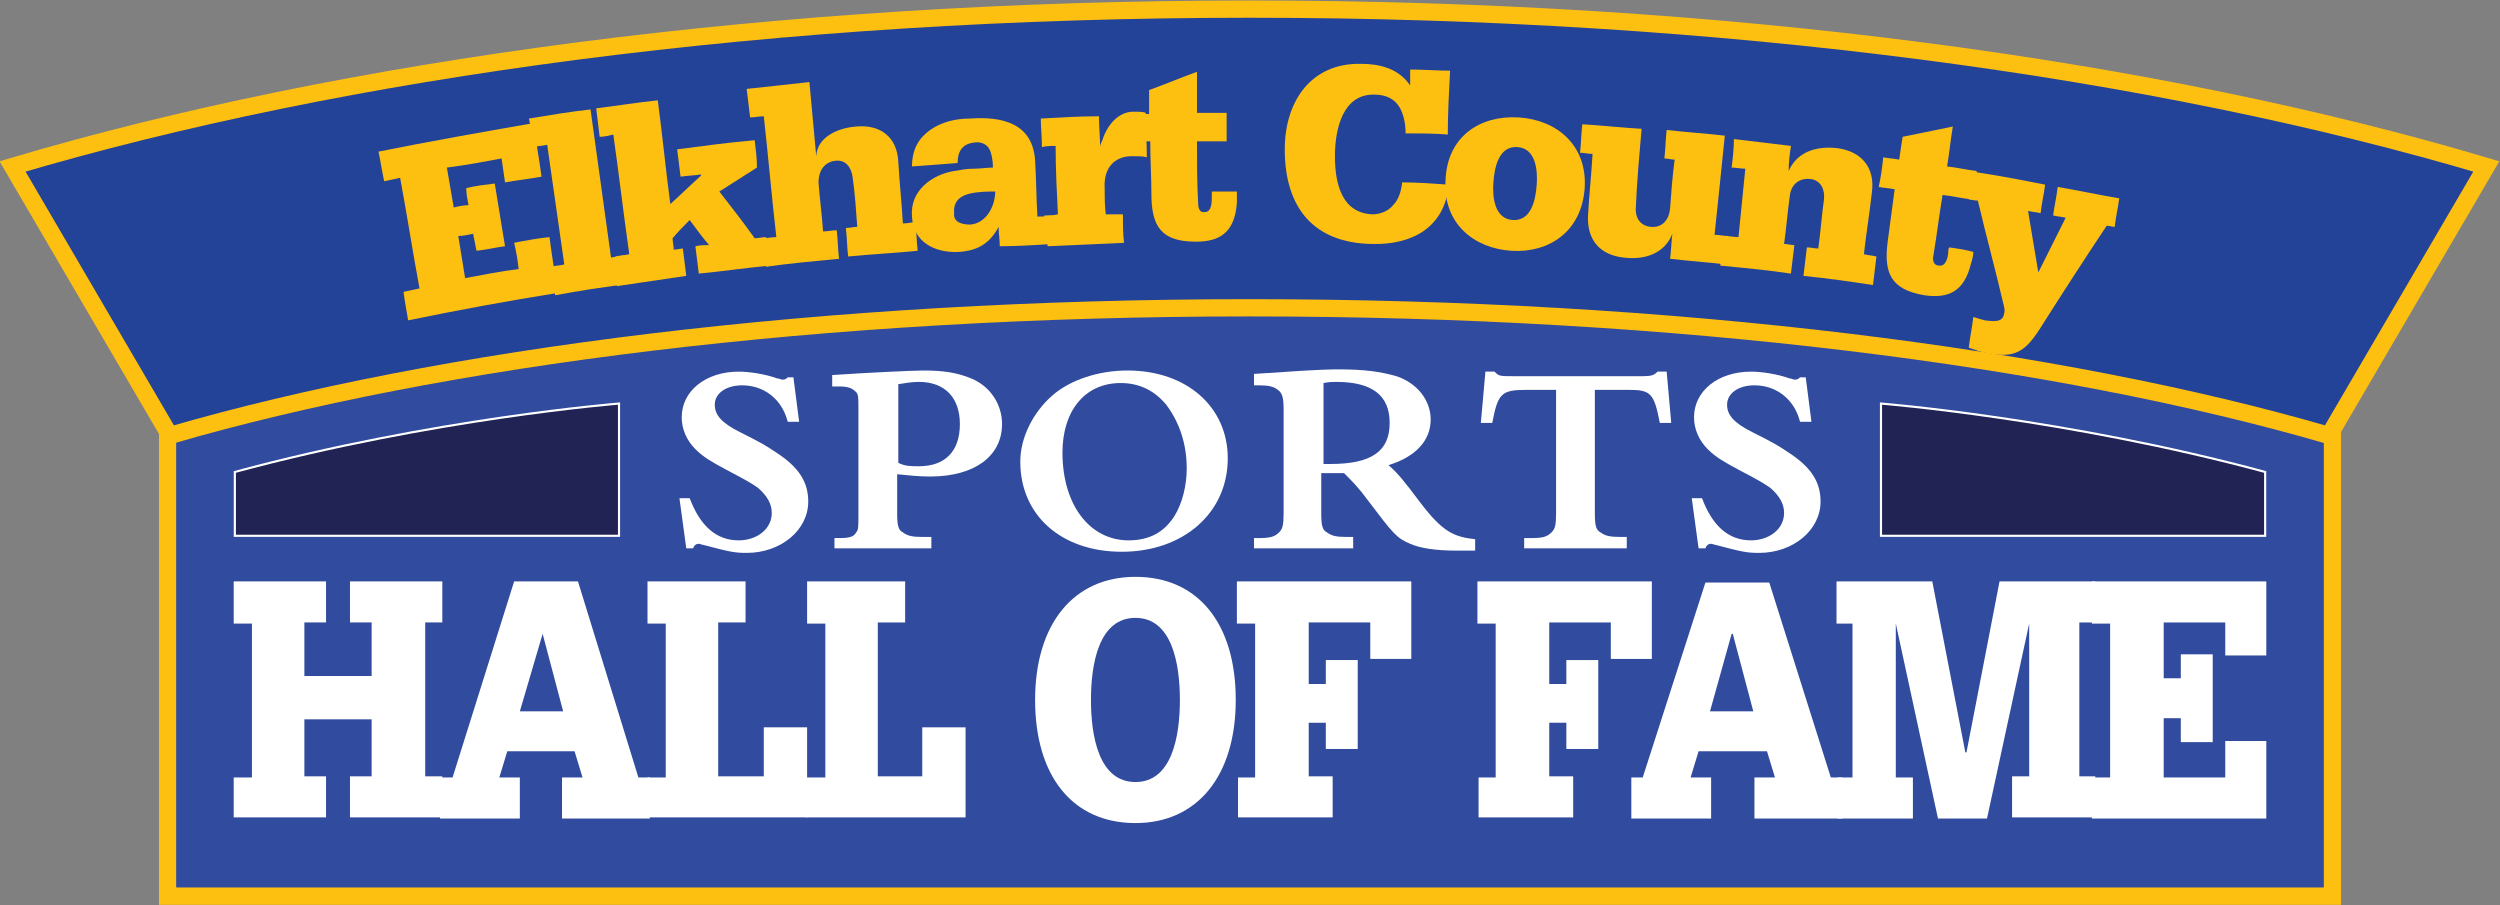
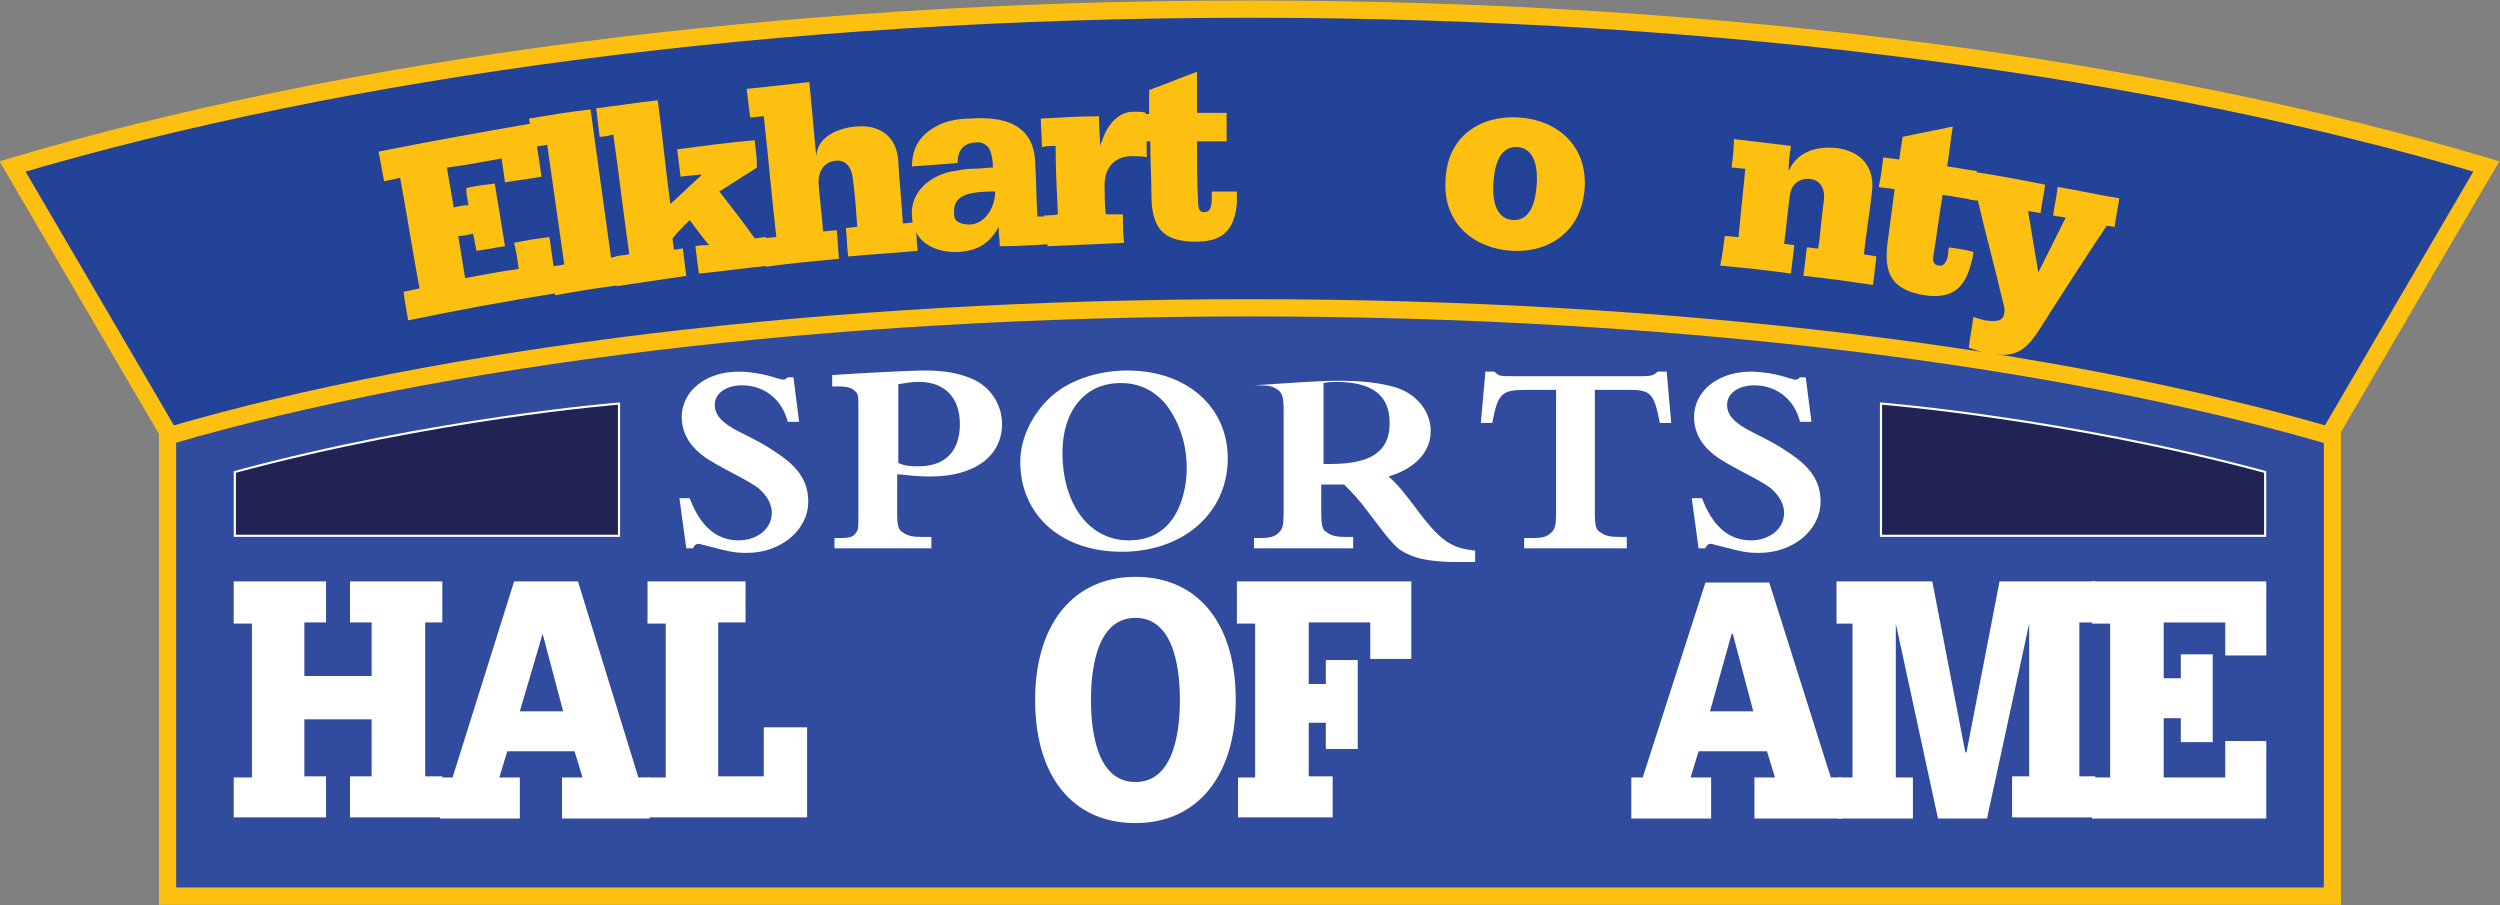
<svg xmlns="http://www.w3.org/2000/svg" id="Layer_1" x="0px" y="0px" width="219.3px" height="79.4px" viewBox="0 0 219.3 79.4" xml:space="preserve">
  <rect x="0" y="0" width="219.3" height="79.4" fill="#808080" stroke="none" />
  <g>
    <g>
      <path fill="#314B9E" stroke="#FEC010" stroke-width="1.506" stroke-miterlimit="10" d="M204.6,78.6c-63.3,0-126.6,0-189.9,0 c0-14.2,0-28.4,0-42.6c62-18,127.9-18,189.9,0C204.6,50.2,204.6,64.4,204.6,78.6z" />
      <path fill="#314B9E" stroke="#FEC010" stroke-width="1.506" stroke-miterlimit="10" d="M204.6,78.6c-63.3,0-126.6,0-189.9,0 c0-14.2,0-28.4,0-42.6c62-18,127.9-18,189.9,0C204.6,50.2,204.6,64.4,204.6,78.6z" />
    </g>
    <path fill="#202354" stroke="#FFFFFF" stroke-width="0.189" stroke-miterlimit="10" d="M20.6,41.4V47h33.7V35.4 C54.3,35.4,38,36.7,20.6,41.4z" />
    <path fill="#202354" stroke="#FFFFFF" stroke-width="0.189" stroke-miterlimit="10" d="M198.7,41.4V47H165V35.4 C165,35.4,181.3,36.7,198.7,41.4z" />
    <g>
      <path fill="#234399" stroke="#FEC010" stroke-width="1.513" stroke-miterlimit="10" d="M14.9,38.2c23.7-6.9,57.4-11.2,94.7-11.2 c37.4,0,71,4.3,94.7,11.2l13.8-23.6C189.2,6,151.2,0.8,109.6,0.8C68.1,0.8,30.1,6,1.1,14.6L14.9,38.2z" />
    </g>
    <g>
      <path fill="#FFFFFF" d="M20.5,68.2h1.6V54.7h-1.6V51h8.1v3.6h-1.9v4.7h5.9v-4.7h-1.9V51h8.1v3.6h-1.5v13.5h1.5v3.6h-8.1v-3.6h1.9 v-5h-5.9v5h1.9v3.6h-8.1V68.2z" />
      <path fill="#FFFFFF" d="M38.7,68.2h1L45.1,51h5.6L56,68.2h1v3.6h-7.7v-3.6h1.8l-0.7-2.3h-5.9l-0.7,2.3h1.8v3.6h-7V68.2z M45.6,62.4h3.8l-1.8-6.8h0L45.6,62.4z" />
      <path fill="#FFFFFF" d="M56.8,68.2h1.6V54.7h-1.6V51h8.6v3.6h-2.4v13.5H67v-4.3h3.8v7.9h-14V68.2z" />
-       <path fill="#FFFFFF" d="M70.8,68.2h1.6V54.7h-1.6V51h8.6v3.6H77v13.5h3.9v-4.3h3.8v7.9h-14V68.2z" />
      <path fill="#FFFFFF" d="M90.8,61.4c0-6.7,3.4-10.8,8.8-10.8c5.5,0,8.8,4.1,8.8,10.8c0,6.7-3.4,10.8-8.8,10.8 C94.1,72.2,90.8,68.1,90.8,61.4z M103.5,61.4c0-3.2-0.7-7.2-3.9-7.2c-3.2,0-3.9,4-3.9,7.2c0,3.2,0.7,7.2,3.9,7.2 C102.8,68.6,103.5,64.6,103.5,61.4z" />
      <path fill="#FFFFFF" d="M108.5,68.2h1.6V54.7h-1.6V51h15.3v6.8h-3.6v-3.2h-5.4V60h1.5v-2.1h2.8v7.8h-2.8v-2.3h-1.5v4.7h2.1v3.6 h-8.3V68.2z" />
-       <path fill="#FFFFFF" d="M129.6,68.2h1.6V54.7h-1.6V51h15.3v6.8h-3.6v-3.2h-5.4V60h1.5v-2.1h2.8v7.8h-2.8v-2.3h-1.5v4.7h2.1v3.6 h-8.3V68.2z" />
      <path fill="#FFFFFF" d="M143.1,68.2h1l5.5-17.1h5.6l5.4,17.1h1v3.6h-7.7v-3.6h1.8l-0.7-2.3H149l-0.7,2.3h1.8v3.6h-7V68.2z M150,62.4h3.8l-1.8-6.8h-0.1L150,62.4z" />
      <path fill="#FFFFFF" d="M161.1,68.2h1.4V54.7h-1.4V51h8.4l2.9,15h0.1l2.9-15h8.4v3.6h-1.4v13.5h1.4v3.6h-7.3v-3.6h1.5V54.7H178 l-3.7,17.1h-4.3l-3.7-17.1h0v13.5h1.5v3.6h-6.6V68.2z" />
      <path fill="#FFFFFF" d="M183.5,68.2h1.6V54.7h-1.6V51h15.3v6.5h-3.6v-2.9h-5.4v4.9h1.5v-2.1h2.8v7.7h-2.8V63h-1.5v5.2h5.4V65h3.6 v6.8h-15.3V68.2z" />
    </g>
    <g>
      <path fill="#FEC010" d="M35.4,25.6c0.5-0.1,0.9-0.2,1.4-0.3c-0.6-3.2-1.1-6.5-1.7-9.7c-0.5,0.1-0.9,0.2-1.4,0.3 c-0.2-0.9-0.3-1.7-0.5-2.6c4.5-0.9,9-1.7,13.6-2.5c0.2,1.6,0.5,3.1,0.7,4.7c-1.1,0.2-2.1,0.3-3.2,0.5c-0.1-0.7-0.2-1.4-0.3-2.1 c-1.6,0.3-3.2,0.6-4.8,0.8c0.2,1.2,0.4,2.3,0.6,3.5c0.4-0.1,0.9-0.2,1.3-0.2c-0.1-0.5-0.2-1-0.2-1.5c0.8-0.2,1.7-0.3,2.5-0.4 c0.3,1.8,0.6,3.7,0.9,5.5c-0.8,0.1-1.6,0.3-2.5,0.4c-0.1-0.5-0.2-1-0.3-1.5c-0.4,0.1-0.9,0.2-1.3,0.2c0.2,1.2,0.4,2.5,0.6,3.7 c1.6-0.3,3.1-0.6,4.7-0.8c-0.1-0.8-0.2-1.5-0.4-2.3c1-0.2,2.1-0.4,3.1-0.5c0.2,1.6,0.5,3.3,0.7,4.9c-4.4,0.7-8.7,1.5-13.1,2.4 C35.7,27.4,35.5,26.5,35.4,25.6z" />
      <path fill="#FEC010" d="M48.3,23.4c0.4-0.1,0.8-0.1,1.2-0.2c-0.5-3.5-1-7-1.5-10.5c-0.4,0.1-0.8,0.1-1.2,0.2 c-0.1-0.8-0.2-1.6-0.4-2.5c1.8-0.3,3.6-0.6,5.4-0.8c0.6,4.3,1.2,8.7,1.8,13c0.4-0.1,0.7-0.1,1.1-0.2c0.1,0.8,0.2,1.6,0.3,2.5 c-2.1,0.3-4.2,0.6-6.3,1C48.6,25.1,48.4,24.3,48.3,23.4z" />
      <path fill="#FEC010" d="M54,22.5c0.4-0.1,0.8-0.1,1.2-0.2c-0.5-3.5-0.9-7-1.4-10.5C53.4,11.9,53,12,52.6,12 c-0.1-0.8-0.2-1.6-0.3-2.5C54,9.3,55.8,9,57.7,8.8c0.4,3,0.7,6.1,1.1,9.1c0.9-0.8,1.8-1.7,2.7-2.5c0,0,0-0.1,0-0.1 c-0.6,0.1-1.2,0.1-1.8,0.2c-0.1-0.8-0.2-1.6-0.3-2.4c2.3-0.3,4.5-0.6,6.8-0.8c0.1,0.8,0.2,1.6,0.2,2.4c-1.1,0.7-2.2,1.4-3.3,2.1 c1.1,1.4,2.1,2.7,3.1,4.1c0.3,0,0.7-0.1,1-0.1c0.1,0.8,0.2,1.7,0.3,2.5c-2.1,0.2-4.1,0.5-6.2,0.7c-0.1-0.8-0.2-1.6-0.3-2.4 c0.4-0.1,0.8-0.1,1.2-0.1c-0.6-0.7-1.1-1.4-1.7-2.2c-0.5,0.5-1,1-1.5,1.6c0,0.3,0.1,0.7,0.1,1c0.3,0,0.6-0.1,0.8-0.1 c0.1,0.8,0.2,1.6,0.3,2.4c-2,0.3-4.1,0.6-6.1,0.9C54.2,24.2,54.1,23.4,54,22.5z" />
      <path fill="#FEC010" d="M66.9,20.9c0.4,0,0.8-0.1,1.2-0.1c-0.4-3.5-0.7-7-1.1-10.6c-0.4,0-0.8,0.1-1.2,0.1 c-0.1-0.8-0.2-1.7-0.3-2.5c1.8-0.2,3.6-0.4,5.5-0.6c0.2,2.2,0.4,4.3,0.6,6.5c0,0,0,0,0,0c0.1-1.8,2.1-2.5,3.5-2.6 c2.1-0.2,3.6,0.9,3.7,3.1c0.1,1.8,0.3,3.6,0.4,5.4c0.4,0,0.7-0.1,1.1-0.1c0.1,0.8,0.1,1.7,0.2,2.5c-2,0.2-4.1,0.3-6.1,0.5 c-0.1-0.8-0.1-1.7-0.2-2.5c0.3,0,0.7-0.1,1-0.1c-0.1-1.4-0.2-2.9-0.4-4.3c-0.1-0.9-0.6-1.6-1.5-1.5c-1,0.1-1.5,0.9-1.5,1.9 c0.1,1.4,0.3,2.8,0.4,4.3c0.4,0,0.8-0.1,1.2-0.1c0.1,0.8,0.1,1.7,0.2,2.5c-2.1,0.2-4.3,0.4-6.4,0.7C67.1,22.5,67,21.7,66.9,20.9z" />
      <path fill="#FEC010" d="M80,14.6c0-1.5,0.6-2.5,1.6-3.2c1-0.7,2.2-1,3.5-1c2.8-0.2,5.5,0.4,5.7,3.7c0.1,1.6,0.1,3.2,0.2,4.9 c0.4,0,0.8,0,1.2-0.1c0,0.8,0.1,1.7,0.1,2.5c-1.5,0.1-3.1,0.2-4.6,0.2c0-0.6-0.1-1.1-0.1-1.7c0,0,0,0,0,0 c-0.8,1.5-1.9,2.1-3.5,2.2c-2,0.1-4-0.8-4.1-3.1c-0.2-2.3,1.8-3.7,3.7-4c0.6-0.1,1.1-0.2,1.7-0.2c0.6,0,1.2-0.1,1.7-0.1 c0-0.6-0.1-1.2-0.3-1.6c-0.2-0.4-0.7-0.7-1.3-0.6c-1.1,0.1-1.5,0.8-1.5,1.8C82.6,14.4,81.3,14.5,80,14.6z M85.1,19.7 c1.4-0.1,2.2-1.6,2.2-2.9c-0.6,0-1.5,0-2.3,0.2c-0.8,0.2-1.4,0.7-1.3,1.7C83.6,19.5,84.4,19.7,85.1,19.7z" />
      <path fill="#FEC010" d="M91.6,18.9c0.4,0,0.8,0,1.2-0.1c-0.1-2-0.2-4-0.2-6c-0.4,0-0.8,0-1.2,0.1c0-0.8-0.1-1.7-0.1-2.5 c1.7-0.1,3.4-0.2,5.1-0.2c0,0.9,0.1,1.8,0.1,2.7c0,0,0,0,0,0c0-0.2,0.1-0.4,0.2-0.6c0.4-1.3,1.4-2.5,2.7-2.5c0.5,0,0.9,0,1.1,0.1 c0,1.3,0.1,2.6,0.1,3.9c-0.3-0.1-0.8-0.1-1.3-0.1c-1.6,0-2.5,1.1-2.4,2.8c0,0.8,0,1.5,0.1,2.3c0.5,0,1,0,1.5,0 c0,0.8,0,1.7,0.1,2.5c-2.3,0.1-4.5,0.2-6.7,0.3C91.7,20.5,91.7,19.7,91.6,18.9z" />
      <path fill="#FEC010" d="M99.4,10c0.5,0,0.9,0,1.4,0c0-0.7,0-1.4,0-2.1c1.4-0.5,2.8-1.1,4.2-1.6c0,1.2,0,2.4,0,3.6 c0.9,0,1.8,0,2.6,0c0,0.8,0,1.7,0,2.5c-0.9,0-1.8,0-2.6,0c0,1.8,0,3.6,0.1,5.4c0,0.4,0.1,0.9,0.6,0.8c0.6,0,0.6-0.9,0.6-1.4 c0-0.1,0-0.3,0-0.4c0.7,0,1.4,0,2.2,0c0,0.3,0,0.7,0,1c-0.2,2.6-1.5,3.4-3.6,3.4c-3,0-3.9-1.3-3.9-4.2c0-1.5-0.1-3-0.1-4.6 c-0.5,0-0.9,0-1.4,0C99.4,11.7,99.4,10.9,99.4,10z" />
-       <path fill="#FEC010" d="M127,11.8c-1.2-0.1-2.5-0.1-3.7-0.1c0-0.9-0.2-1.8-0.6-2.4c-0.4-0.6-1.1-1-2.1-1c-2.8-0.1-3.5,3-3.5,5.4 c0,2.4,0.6,5,3.3,5.1c0.7,0,1.4-0.3,1.8-0.8c0.5-0.5,0.7-1.2,0.8-2c1.4,0,2.7,0.1,4.1,0.2c-0.4,3.9-3.4,5.3-6.8,5.2 c-5-0.1-7.6-3.1-7.6-8.3c0-4.2,2.3-7.6,6.7-7.5c1.6,0,3.3,0.4,4.3,1.9c0,0,0,0,0,0c0-0.5,0-1,0-1.4c1.2,0,2.3,0.1,3.5,0.1 C127.1,8.1,127,10,127,11.8z" />
      <path fill="#FEC010" d="M133.2,10.3c3.4,0.2,6.1,2.5,5.8,6.3c-0.3,3.7-3.1,5.6-6.4,5.4c-3.3-0.2-6-2.4-5.8-6.1 C126.9,12,129.8,10.1,133.2,10.3z M132.7,19.3c1.6,0.1,2-1.7,2.1-3.1c0.1-1.3-0.1-3.2-1.7-3.3c-1.6-0.1-2,1.7-2.1,3.1 C130.9,17.3,131.1,19.2,132.7,19.3z" />
-       <path fill="#FEC010" d="M150.4,20.6c0.4,0,0.8,0.1,1.2,0.1c-0.1,0.8-0.2,1.7-0.2,2.5c-1.6-0.2-3.2-0.3-4.9-0.5 c0.1-0.7,0.1-1.4,0.2-2.2c0,0,0,0,0,0c-0.7,1.8-2.5,2.3-4.2,2.1c-2.1-0.2-3.3-1.5-3.2-3.7c0.1-1.8,0.3-3.6,0.4-5.4 c-0.4,0-0.7-0.1-1.1-0.1c0.1-0.8,0.1-1.7,0.2-2.5c1.7,0.1,3.5,0.3,5.2,0.4c-0.2,2.3-0.4,4.5-0.5,6.8c-0.1,0.9,0.3,1.7,1.3,1.8 c1,0.1,1.6-0.6,1.7-1.6c0.1-1.4,0.2-2.8,0.4-4.3c-0.3,0-0.6-0.1-0.9-0.1c0.1-0.8,0.1-1.7,0.2-2.5c1.7,0.2,3.4,0.3,5.1,0.5 C151,14.9,150.7,17.7,150.4,20.6z" />
      <path fill="#FEC010" d="M151.3,20.7c0.4,0,0.8,0.1,1.2,0.1c0.2-2,0.4-4,0.6-6c-0.4,0-0.8-0.1-1.2-0.1c0.1-0.8,0.2-1.7,0.2-2.5 c1.7,0.2,3.3,0.4,5,0.6c-0.1,0.7-0.2,1.4-0.2,2.2c0,0,0,0,0,0c0.8-1.8,2.6-2.2,4.3-2c2.1,0.3,3.3,1.7,3,3.9 c-0.2,1.8-0.5,3.6-0.7,5.4c0.4,0.1,0.7,0.1,1.1,0.2c-0.1,0.8-0.2,1.6-0.3,2.5c-2-0.3-4.1-0.6-6.1-0.8c0.1-0.8,0.2-1.7,0.3-2.5 c0.3,0,0.7,0.1,1,0.1c0.2-1.4,0.3-2.9,0.5-4.3c0.1-0.9-0.3-1.7-1.2-1.8c-1-0.1-1.7,0.5-1.8,1.5c-0.2,1.4-0.3,2.8-0.5,4.2 c0.3,0,0.6,0.1,0.9,0.1c-0.1,0.8-0.2,1.7-0.3,2.5c-2-0.3-4.1-0.5-6.2-0.7C151.1,22.3,151.2,21.5,151.3,20.7z" />
      <path fill="#FEC010" d="M165.2,13.8c0.5,0.1,0.9,0.1,1.4,0.2c0.1-0.7,0.2-1.4,0.3-2c1.5-0.3,2.9-0.6,4.4-0.9 c-0.2,1.2-0.3,2.3-0.5,3.5c0.9,0.1,1.7,0.3,2.6,0.4c-0.1,0.8-0.2,1.6-0.4,2.5c-0.9-0.1-1.7-0.3-2.6-0.4c-0.3,1.8-0.5,3.5-0.8,5.3 c-0.1,0.4,0,0.9,0.5,0.9c0.6,0.1,0.8-0.8,0.8-1.2c0-0.1,0-0.3,0.1-0.4c0.7,0.1,1.4,0.2,2.1,0.4c0,0.3-0.1,0.7-0.2,1 c-0.6,2.5-2,3.1-4.1,2.8c-2.9-0.5-3.6-1.9-3.2-4.8c0.2-1.5,0.4-3,0.6-4.5c-0.5-0.1-0.9-0.1-1.4-0.2 C165,15.5,165.1,14.7,165.2,13.8z" />
      <path fill="#FEC010" d="M173.3,15.1c2,0.3,4.1,0.7,6.1,1.1c-0.1,0.8-0.3,1.6-0.4,2.5c-0.4-0.1-0.7-0.1-1.1-0.2 c0.3,1.8,0.6,3.6,0.9,5.4c0,0,0,0,0,0c0.8-1.6,1.6-3.2,2.4-4.8c-0.4-0.1-0.7-0.1-1.1-0.2c0.1-0.8,0.3-1.6,0.4-2.5 c1.8,0.3,3.6,0.7,5.4,1c-0.1,0.8-0.3,1.6-0.4,2.5c-0.2,0-0.5-0.1-0.7-0.1c-2,3-4,6.1-5.9,9.1c-1.3,2-2.2,2.5-4.5,2.1 c-0.6-0.1-1.1-0.3-1.7-0.5c0.1-0.9,0.3-1.8,0.4-2.7c0.3,0.1,0.6,0.2,1,0.3c0.8,0.1,1.6,0.2,1.7-0.6c0.1-0.3,0-0.6-0.1-1 c-0.7-3-1.5-5.9-2.2-8.9c-0.3,0-0.6-0.1-0.8-0.1C173.1,16.7,173.2,15.9,173.3,15.1z" />
    </g>
    <g>
      <path fill="#FFFFFF" d="M59.6,43.7h0.9c0.9,2.4,2.3,3.7,4.3,3.7c1.6,0,2.9-1,2.9-2.4c0-0.8-0.4-1.5-1.2-2.2 c-0.6-0.4-0.7-0.5-2.8-1.6c-1.3-0.7-2-1.1-2.7-1.8c-0.8-0.8-1.2-1.8-1.2-2.8c0-2.3,2.1-4,5-4c0.9,0,2.3,0.2,3.4,0.6 c0.2,0,0.3,0.1,0.4,0.1c0.2,0,0.3,0,0.5-0.2h0.5l0.5,3.9h-1c-0.5-2-2.1-3.2-4-3.2c-1.4,0-2.4,0.7-2.4,1.7c0,0.9,0.6,1.6,2.2,2.4 c2,1,2.3,1.2,3.2,1.8c2,1.3,2.8,2.6,2.8,4.3c0,2.5-2.4,4.5-5.4,4.5c-1.1,0-1.5-0.1-3.8-0.7c-0.1,0-0.3-0.1-0.4-0.1 c-0.2,0-0.4,0.1-0.5,0.4h-0.6L59.6,43.7z" />
      <path fill="#FFFFFF" d="M148.4,43.7h0.9c0.9,2.4,2.3,3.7,4.3,3.7c1.6,0,2.9-1,2.9-2.4c0-0.8-0.4-1.5-1.2-2.2 c-0.6-0.4-0.7-0.5-2.8-1.6c-1.3-0.7-2-1.1-2.7-1.8c-0.8-0.8-1.2-1.8-1.2-2.8c0-2.3,2.1-4,5-4c0.9,0,2.3,0.2,3.4,0.6 c0.2,0,0.3,0.1,0.4,0.1c0.2,0,0.3,0,0.5-0.2h0.5l0.5,3.9h-1c-0.5-2-2.1-3.2-4-3.2c-1.4,0-2.4,0.7-2.4,1.7c0,0.9,0.6,1.6,2.2,2.4 c2,1,2.3,1.2,3.2,1.8c2,1.3,2.8,2.6,2.8,4.3c0,2.5-2.4,4.5-5.4,4.5c-1.1,0-1.5-0.1-3.8-0.7c-0.1,0-0.3-0.1-0.4-0.1 c-0.2,0-0.4,0.1-0.5,0.4H149L148.4,43.7z" />
      <path fill="#FFFFFF" d="M73.2,47.2h0.4c0.9,0,1.3-0.1,1.5-0.5c0.2-0.2,0.2-0.5,0.2-1.5v-9.3c0-1,0-1.3-0.2-1.5 c-0.3-0.3-0.6-0.5-1.5-0.5h-0.6v-1c2.9-0.2,7.1-0.4,8-0.4c1.8,0,3,0.2,4.2,0.7c1.7,0.7,2.7,2.3,2.7,4c0,2.8-2.4,4.6-6.3,4.6 c-1,0-1.9-0.1-2.9-0.2V45c0,1.1,0.1,1.5,0.5,1.7c0.4,0.3,0.8,0.4,1.7,0.4h0.8v1h-8.5V47.2z M80.6,40.9c2.3,0,3.6-1.3,3.6-3.7 c0-2.3-1.3-3.7-3.6-3.7c-0.6,0-1.2,0.1-1.8,0.2v6.9C79.4,40.9,79.9,40.9,80.6,40.9z" />
      <path fill="#FFFFFF" d="M92.3,34.7c1.6-1.4,4.1-2.2,6.6-2.2c5.2,0,8.8,3.2,8.8,7.7c0,4.8-3.9,8.2-9.3,8.2c-5.3,0-8.9-3.2-8.9-7.9 C89.5,38.4,90.6,36.2,92.3,34.7z M99,47.4c1.8,0,3.1-0.7,4-2.1c0.7-1.1,1.1-2.7,1.1-4.2c0-2.1-0.6-4-1.8-5.6c-1-1.2-2.3-1.9-4-1.9 c-3.1,0-5.1,2.4-5.1,6.1C93.2,44.3,95.6,47.4,99,47.4z" />
-       <path fill="#FFFFFF" d="M110,47.2h0.4c1,0,1.4-0.1,1.8-0.5c0.3-0.3,0.4-0.6,0.4-1.7v-9c0-1.1-0.1-1.5-0.5-1.8 c-0.4-0.3-0.8-0.4-1.7-0.4h-0.4v-1c3-0.2,5.7-0.4,7.4-0.4c2.3,0,3.7,0.2,5.1,0.6c1.8,0.6,3,2.1,3,3.8c0,1.9-1.4,3.3-3.7,4 c0.8,0.7,1.3,1.3,2.8,3.3c1.9,2.5,2.9,3,4.8,3.2v1c-0.9,0-1.1,0-1.6,0c-1.8,0-3.2-0.2-4.1-0.6c-1.2-0.5-1.5-0.9-3.7-3.8 c-0.8-1.1-1.4-1.7-2.1-2.4h-2V45c0,1.1,0.1,1.5,0.5,1.7c0.4,0.3,0.8,0.4,1.7,0.4h0.6v1H110V47.2z M116.7,40.7 c3.6,0,5.2-1.1,5.2-3.6c0-2.4-1.5-3.6-4.7-3.6c-0.3,0-0.6,0-1.1,0.1v7.1H116.7z" />
+       <path fill="#FFFFFF" d="M110,47.2h0.4c1,0,1.4-0.1,1.8-0.5c0.3-0.3,0.4-0.6,0.4-1.7v-9c0-1.1-0.1-1.5-0.5-1.8 c-0.4-0.3-0.8-0.4-1.7-0.4h-0.4c3-0.2,5.7-0.4,7.4-0.4c2.3,0,3.7,0.2,5.1,0.6c1.8,0.6,3,2.1,3,3.8c0,1.9-1.4,3.3-3.7,4 c0.8,0.7,1.3,1.3,2.8,3.3c1.9,2.5,2.9,3,4.8,3.2v1c-0.9,0-1.1,0-1.6,0c-1.8,0-3.2-0.2-4.1-0.6c-1.2-0.5-1.5-0.9-3.7-3.8 c-0.8-1.1-1.4-1.7-2.1-2.4h-2V45c0,1.1,0.1,1.5,0.5,1.7c0.4,0.3,0.8,0.4,1.7,0.4h0.6v1H110V47.2z M116.7,40.7 c3.6,0,5.2-1.1,5.2-3.6c0-2.4-1.5-3.6-4.7-3.6c-0.3,0-0.6,0-1.1,0.1v7.1H116.7z" />
      <path fill="#FFFFFF" d="M133.7,47.2h0.6c1,0,1.4-0.1,1.8-0.5c0.3-0.3,0.4-0.6,0.4-1.7V34.2h-2.6c-2.2,0-2.5,0.3-3,2.9h-1l0.4-4.5 h0.8c0.4,0.4,0.4,0.4,1.8,0.4h11.2c0.8,0,1-0.1,1.3-0.4h0.8l0.4,4.5h-1c-0.5-2.6-0.8-2.9-2.7-2.9h-3V45c0,1.1,0.1,1.5,0.5,1.7 c0.4,0.3,0.8,0.4,1.7,0.4h0.6v1h-9V47.2z" />
    </g>
  </g>
</svg>